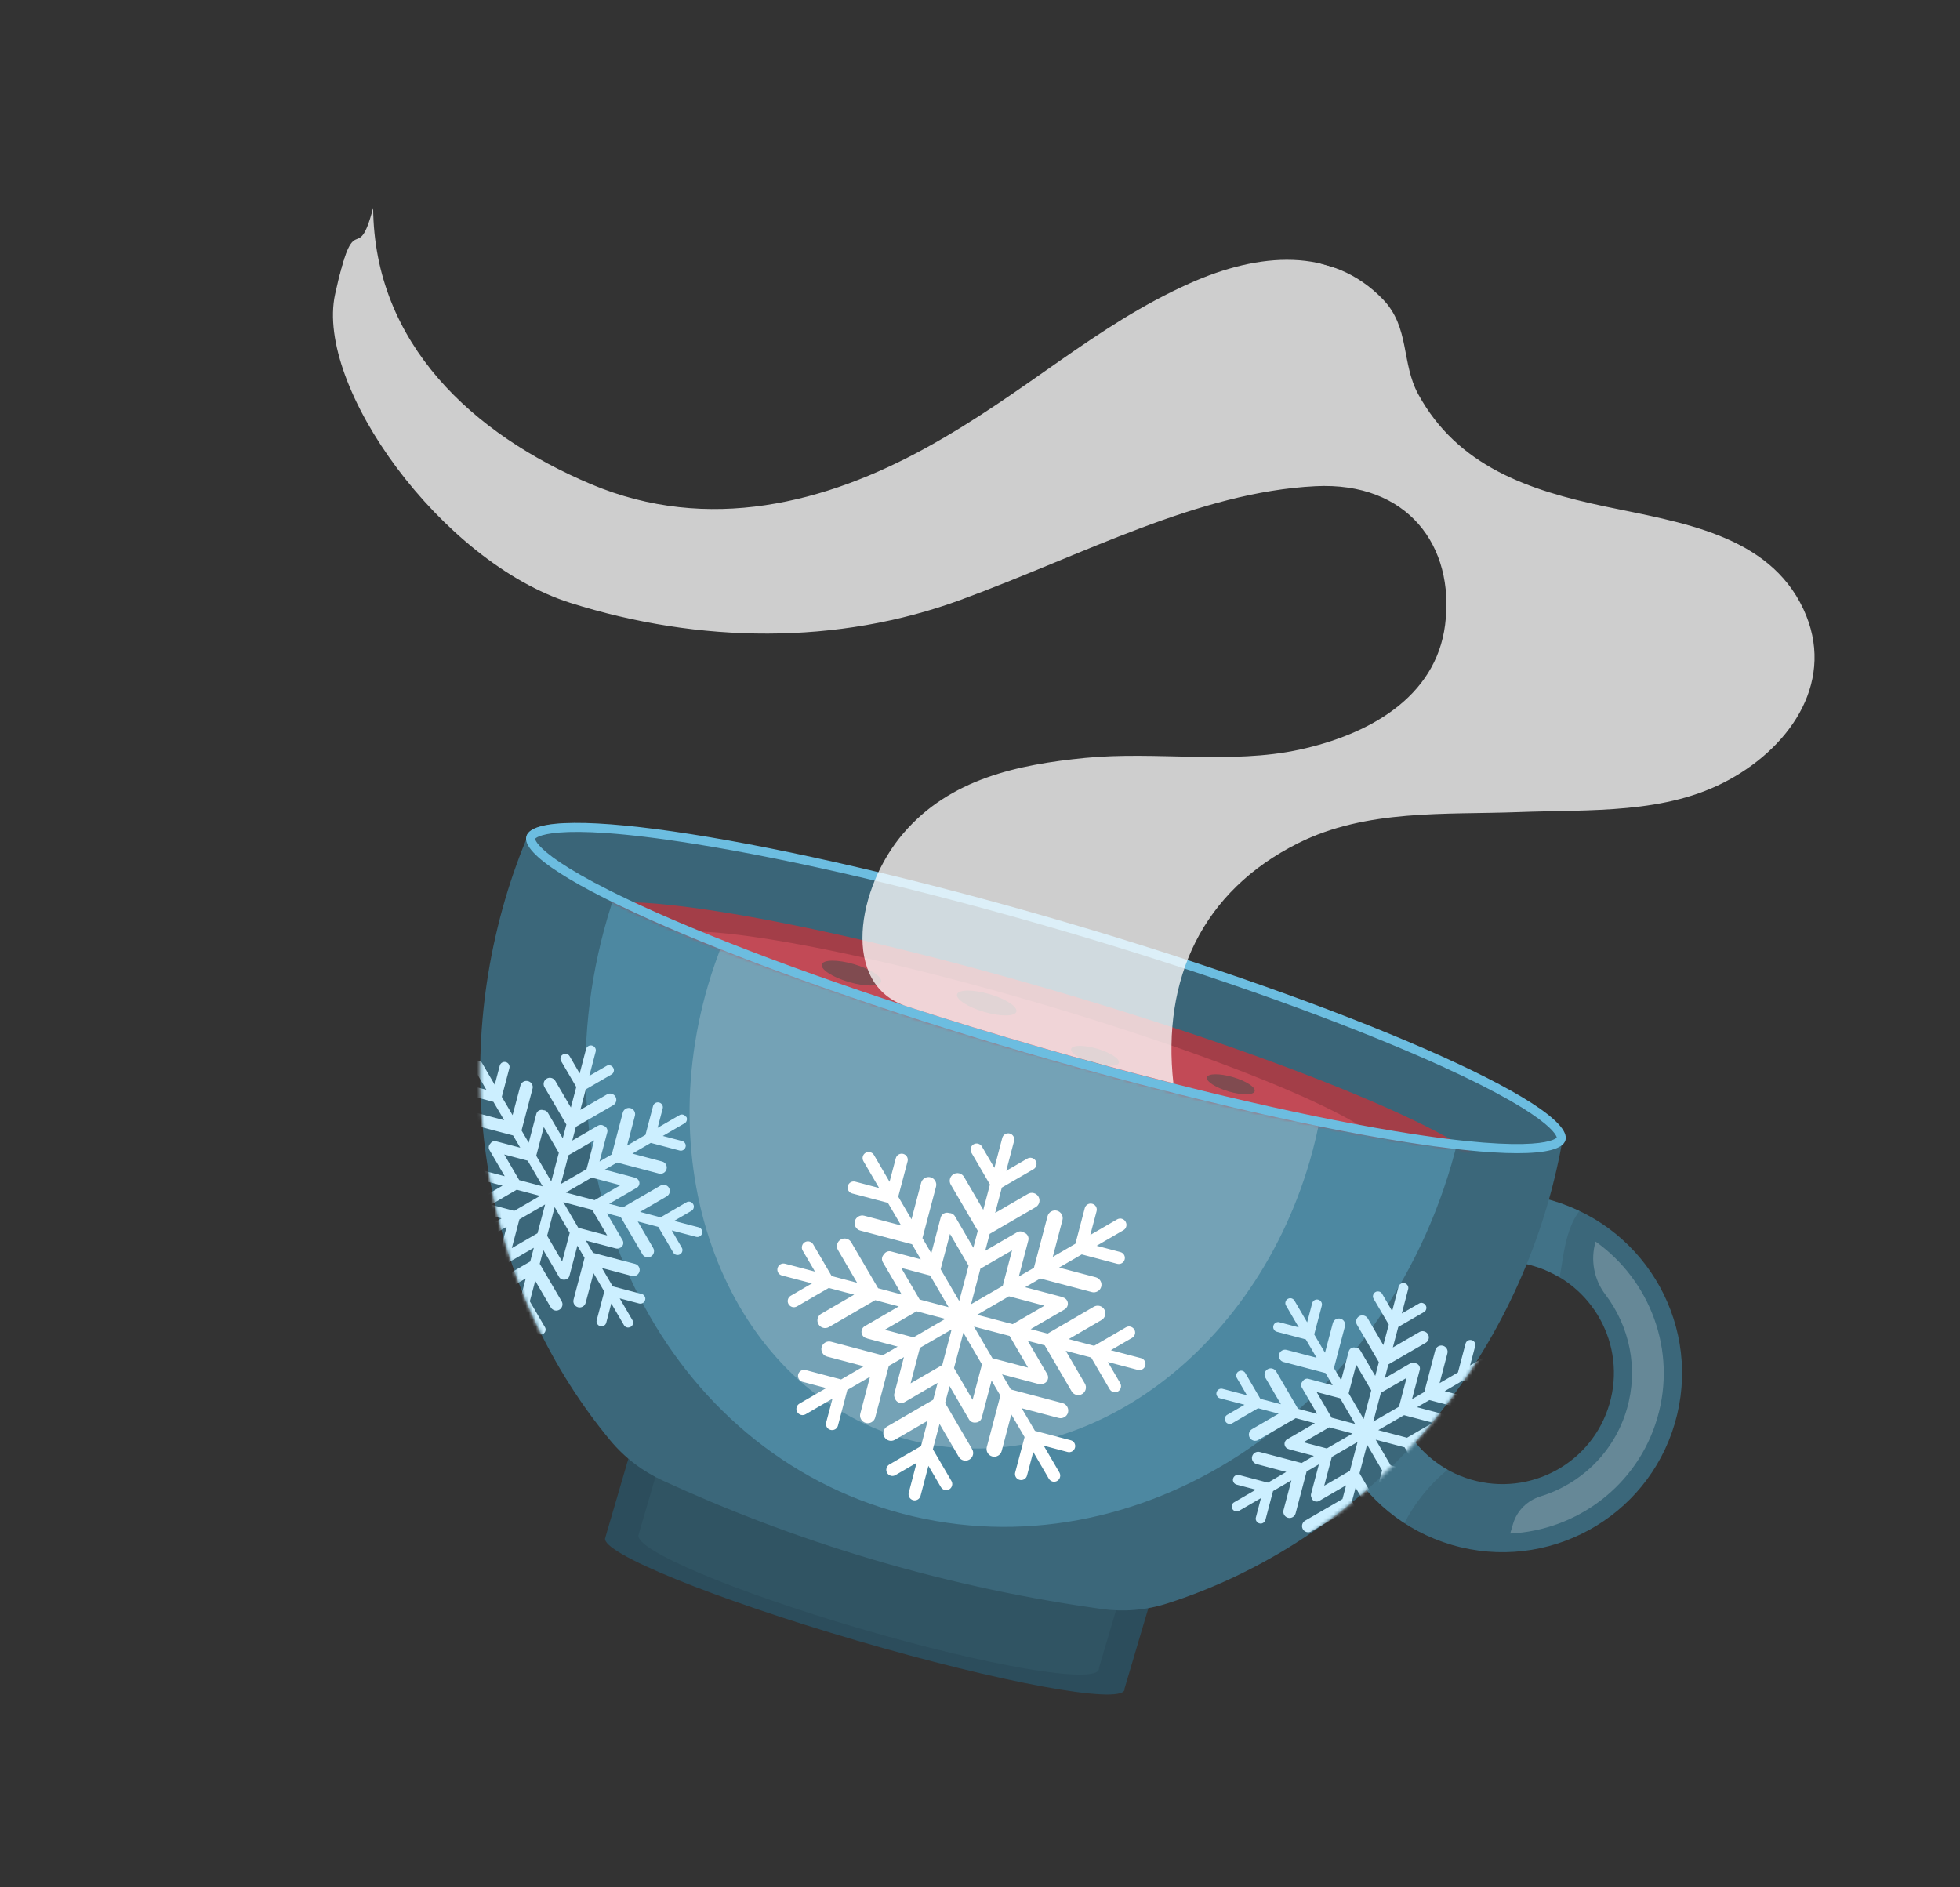
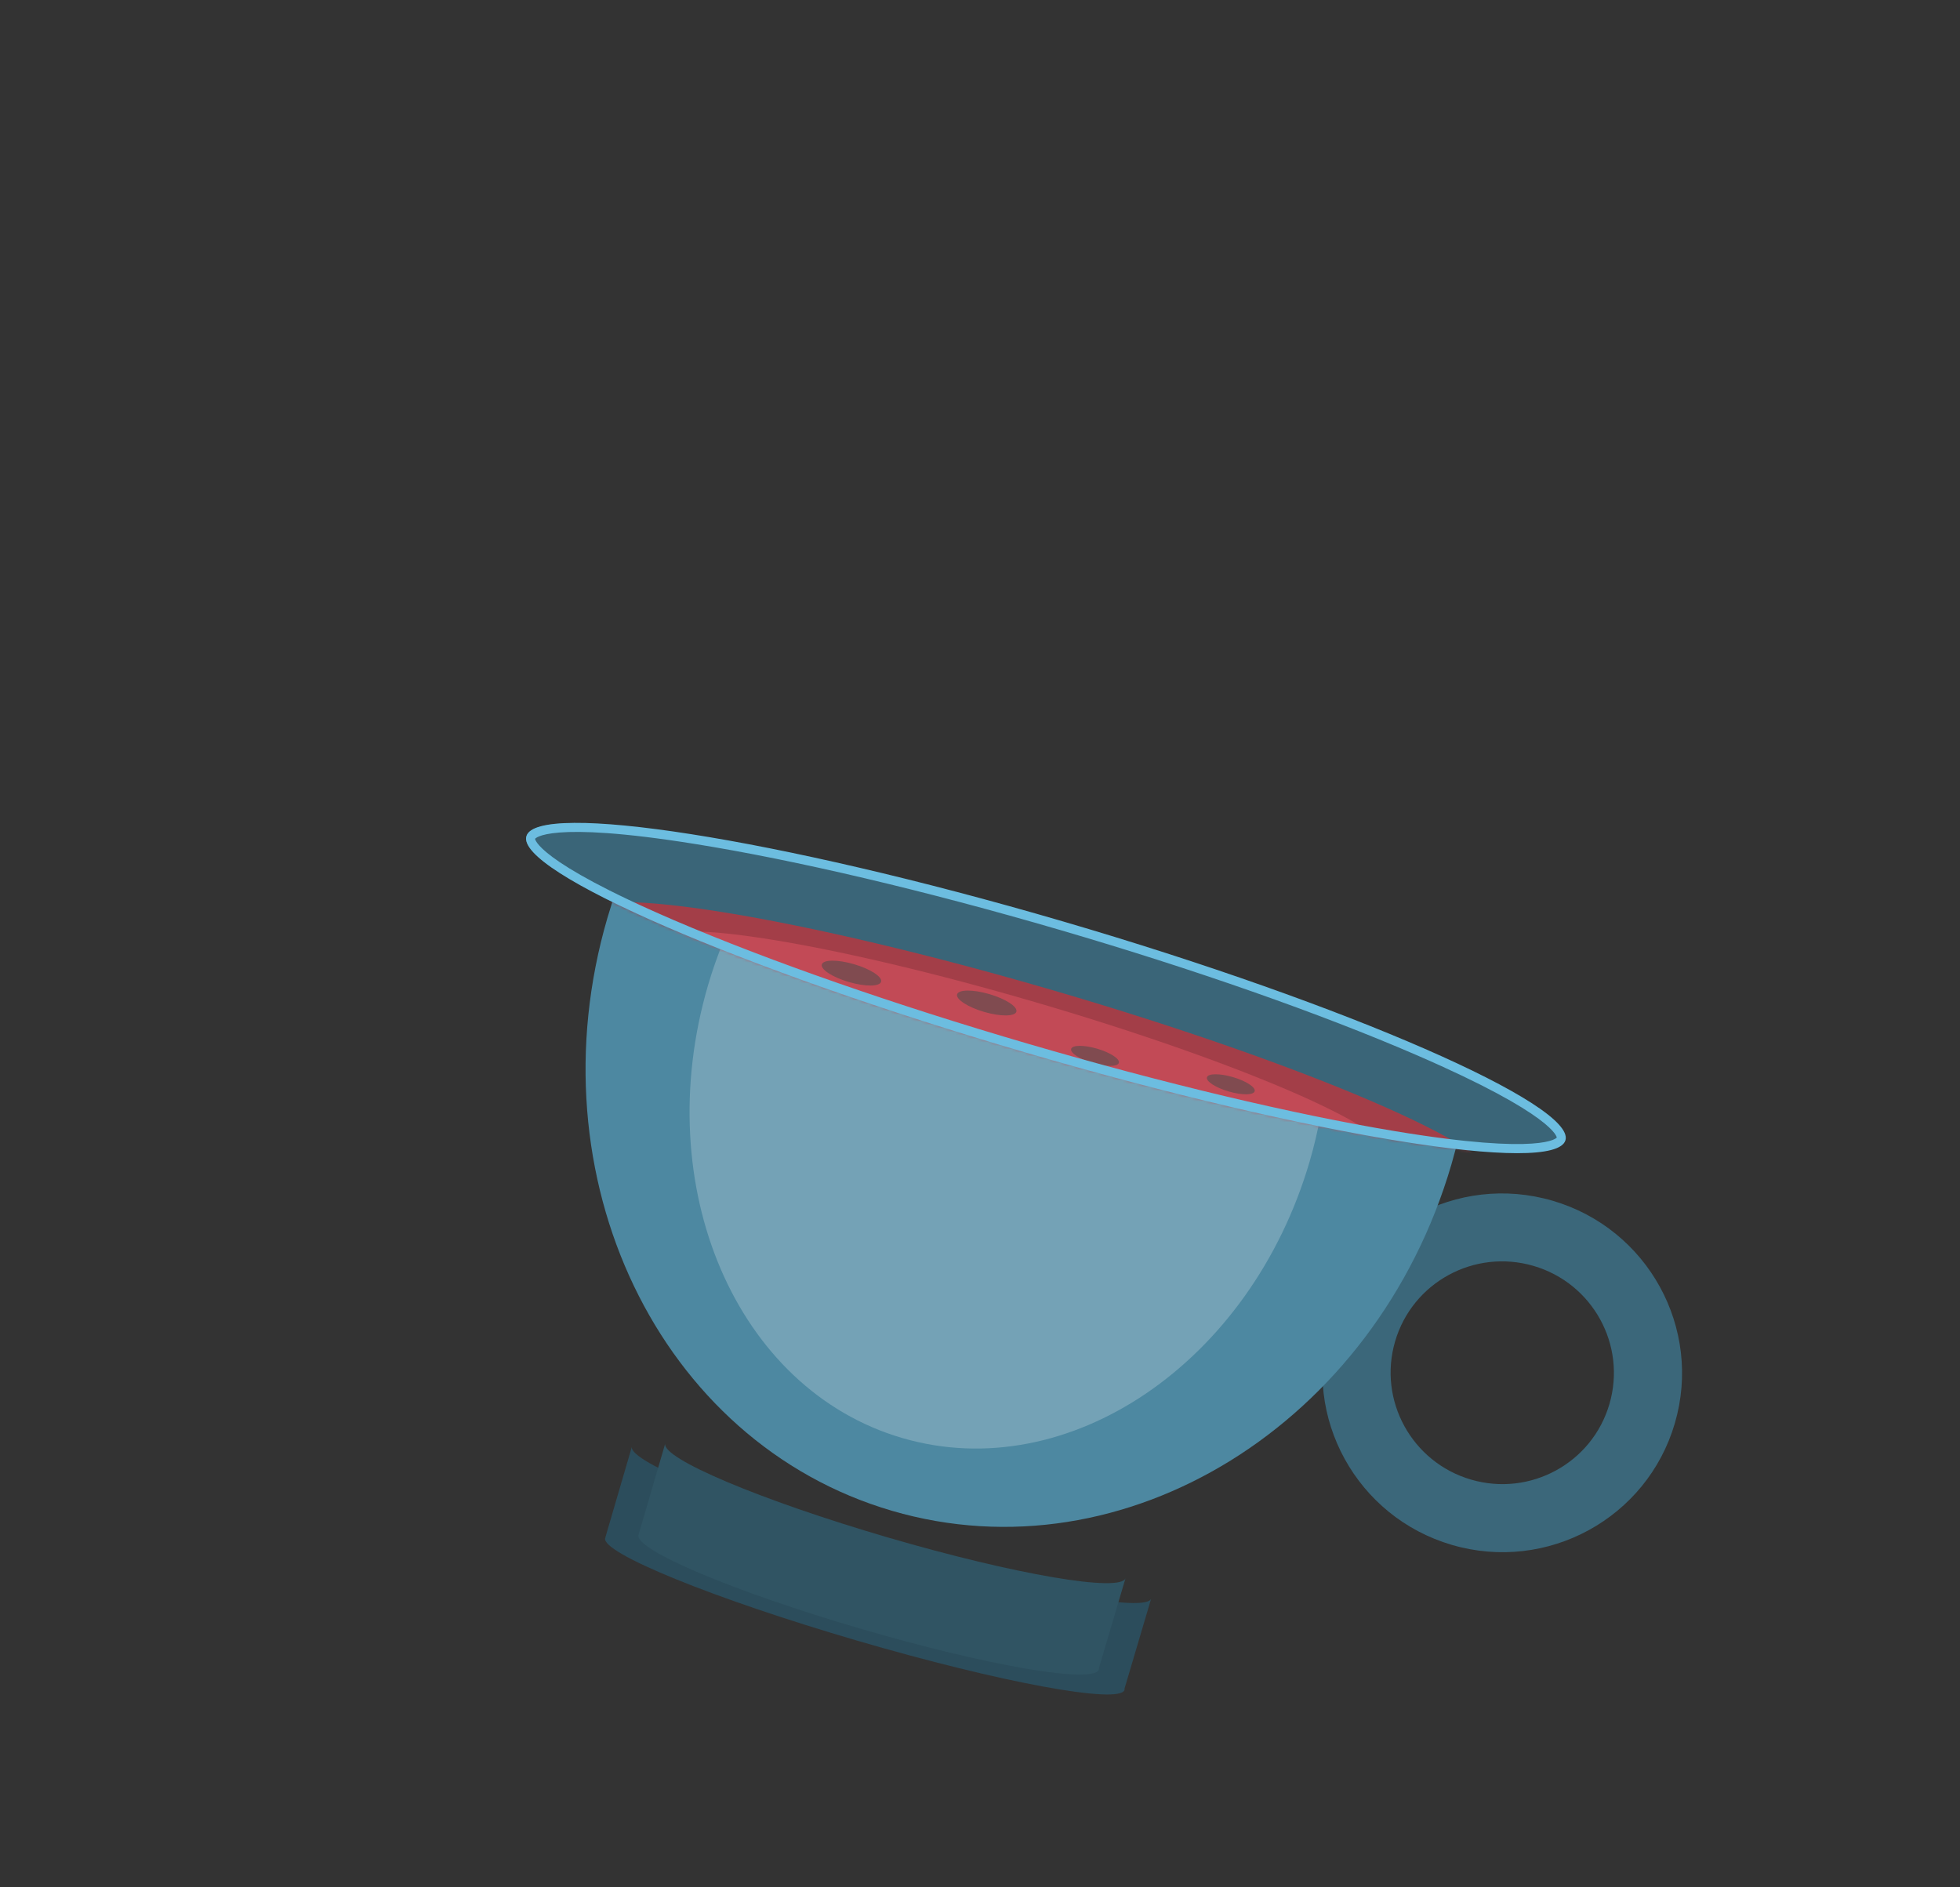
<svg xmlns="http://www.w3.org/2000/svg" width="565" height="544" viewBox="0 0 565 544" fill="none">
  <rect x="0" y="0" width="565" height="544" fill="#333333" stroke="none" />
  <g clip-path="url(#clip0_40_167)">
    <path d="M447.552 346.143C420.08 338.108 391.301 353.809 383.289 381.204C375.278 408.598 391.061 437.331 418.534 445.366C446.007 453.4 474.786 437.699 482.797 410.305C490.809 382.911 475.025 354.178 447.552 346.143ZM424.041 426.535C406.995 421.55 397.181 403.718 402.159 386.699C407.136 369.68 424.99 359.939 442.058 364.931C459.126 369.922 468.918 387.748 463.94 404.767C458.963 421.786 441.109 431.527 424.041 426.535Z" fill="#3B677A" />
    <g style="mix-blend-mode:overlay" opacity="0.22">
-       <path d="M459.959 357.92C458.426 363.161 459.463 368.85 462.773 373.19C469.709 382.313 472.41 394.436 468.959 406.235C465.313 418.702 455.677 427.803 444.091 431.368C440.271 432.546 437.268 435.508 436.145 439.347L435.344 442.087C454.595 441.137 472.045 428.281 477.742 408.803C483.438 389.325 475.665 369.093 459.959 357.92Z" fill="white" />
-     </g>
+       </g>
    <g style="mix-blend-mode:multiply" opacity="0.5">
-       <path d="M417.294 423.672C404.522 416.518 397.882 401.323 402.159 386.699C407.13 369.701 424.99 359.939 442.058 364.931C444.762 365.721 447.266 366.875 449.586 368.256C449.753 367.204 449.947 366.137 450.114 365.086C450.855 360.385 451.584 355.564 453.86 351.313C454.273 350.544 454.766 349.821 455.259 349.099C452.805 347.937 450.269 346.891 447.565 346.1C420.092 338.065 391.313 353.766 383.302 381.16C376.735 403.615 386.166 426.931 404.881 439.055C407.081 434.664 410.065 430.643 413.511 427.132C414.719 425.893 415.994 424.744 417.328 423.635L417.294 423.672Z" fill="#477D94" />
-     </g>
+       </g>
    <path d="M331.854 460.805C330.611 465.054 296.1 458.684 254.761 446.594C213.422 434.504 180.916 421.275 182.159 417.025L174.526 443.125L174.591 443.144C174.591 443.144 174.476 443.298 174.45 443.384C173.208 447.633 205.713 460.863 247.052 472.953C288.391 485.043 322.903 491.413 324.145 487.163C324.183 487.034 324.178 486.892 324.166 486.771L331.854 460.805Z" fill="#2C4D5C" />
    <path d="M324.463 454.92C323.221 459.17 292.517 453.913 255.872 443.196C219.227 432.479 190.529 420.363 191.771 416.114L184.138 442.214L184.203 442.233C184.203 442.233 184.088 442.386 184.063 442.473C182.82 446.722 211.518 458.838 248.163 469.555C284.808 480.272 315.512 485.528 316.755 481.279C316.792 481.15 316.809 481.014 316.775 480.887L324.463 454.92Z" fill="#305463" />
-     <path d="M317.423 463.82C323.738 464.707 330.259 464.249 336.563 462.205C386.887 446.062 429.435 404.159 446.114 347.127C448.063 340.462 449.555 333.757 450.705 327.092L152.549 239.894C149.927 246.129 147.57 252.581 145.621 259.246C128.942 316.278 142.184 374.497 175.901 415.219C180.117 420.315 185.342 424.208 191.14 426.864C208.754 434.966 228.979 442.894 251.717 449.614C275.428 456.619 297.573 461.035 317.401 463.813L317.423 463.82Z" fill="#3B677A" />
    <path d="M180.93 248.195C178.729 253.475 176.761 258.917 175.115 264.547C153.244 339.331 189.959 415.888 257.149 435.538C324.339 455.188 396.52 410.478 418.391 335.694C420.037 330.065 421.312 324.42 422.302 318.785L180.93 248.195Z" fill="#4D88A1" />
    <g style="mix-blend-mode:overlay" opacity="0.22">
      <path d="M208.531 271.369C206.862 275.47 205.362 279.715 204.088 284.072C187.112 342.117 212.177 400.54 260.071 414.546C307.965 428.553 360.559 392.843 377.535 334.798C378.816 330.419 379.833 326.057 380.637 321.703L208.531 271.369Z" fill="white" />
    </g>
    <path d="M295.69 303.111C378.149 327.227 447.405 338.539 450.376 328.377C453.348 318.216 388.911 290.428 306.452 266.313C223.993 242.197 154.737 230.885 151.765 241.047C148.794 251.208 213.231 278.996 295.69 303.111Z" fill="#3A6578" />
    <mask id="mask0_40_167" style="mask-type:luminance" maskUnits="userSpaceOnUse" x="151" y="237" width="300" height="96">
      <path d="M295.69 303.111C378.149 327.227 447.405 338.539 450.376 328.377C453.348 318.216 388.911 290.428 306.452 266.313C223.993 242.197 154.737 230.885 151.765 241.047C148.794 251.208 213.231 278.996 295.69 303.111Z" fill="white" />
    </mask>
    <g mask="url(#mask0_40_167)">
      <path d="M294.534 318.063C367.244 339.328 428.312 349.304 430.931 340.346C433.551 331.387 376.732 306.886 304.022 285.622C231.311 264.357 170.244 254.381 167.624 263.34C165.004 272.298 221.824 296.799 294.534 318.063Z" fill="#A33E48" />
      <path d="M399.928 332.66C397.834 339.821 349.044 331.851 290.94 314.858C232.835 297.865 187.439 278.29 189.533 271.129C191.628 263.967 240.418 271.938 298.522 288.931C356.626 305.924 402.023 325.499 399.928 332.66Z" fill="#C24A56" />
    </g>
    <path d="M253.989 283.025C253.573 284.448 249.41 284.472 244.694 283.093C239.978 281.713 236.483 279.45 236.9 278.027C237.316 276.603 241.479 276.58 246.195 277.959C250.911 279.338 254.405 281.601 253.989 283.025Z" fill="#804B50" />
    <path d="M322.532 306.396C322.198 307.539 318.855 307.568 315.048 306.455C311.24 305.341 308.44 303.515 308.774 302.372C309.109 301.229 312.452 301.2 316.259 302.313C320.066 303.427 322.867 305.252 322.532 306.396Z" fill="#804B50" />
    <path d="M361.677 314.589C361.343 315.732 358 315.761 354.192 314.648C350.385 313.534 347.584 311.708 347.919 310.565C348.253 309.422 351.596 309.393 355.403 310.506C359.211 311.62 362.011 313.446 361.677 314.589Z" fill="#804B50" />
    <path d="M283.69 291.711C288.409 293.091 292.571 293.061 292.985 291.643C293.4 290.225 289.91 287.957 285.191 286.577C280.472 285.197 276.31 285.227 275.896 286.645C275.481 288.063 278.971 290.331 283.69 291.711Z" fill="#804B50" />
    <mask id="mask1_40_167" style="mask-type:luminance" maskUnits="userSpaceOnUse" x="138" y="239" width="313" height="226">
-       <path d="M317.423 463.82C323.738 464.707 330.259 464.249 336.563 462.205C386.887 446.062 429.435 404.159 446.114 347.127C448.063 340.462 449.555 333.757 450.705 327.092L152.549 239.894C149.927 246.129 147.57 252.581 145.621 259.246C128.942 316.278 142.184 374.497 175.901 415.219C180.117 420.315 185.342 424.208 191.14 426.864C208.754 434.966 228.979 442.894 251.717 449.614C275.428 456.619 297.573 461.035 317.401 463.813L317.423 463.82Z" fill="white" />
-     </mask>
+       </mask>
    <g mask="url(#mask1_40_167)">
      <path d="M324.455 352.173C324.225 351.754 323.837 351.477 323.383 351.344C322.928 351.211 322.461 351.285 322.041 351.513L314.291 356.014L316.105 349.169C316.238 348.716 316.163 348.249 315.933 347.83C315.697 347.433 315.315 347.134 314.854 347.023C313.918 346.773 312.955 347.334 312.705 348.268L310.009 358.531L303.473 362.333L306.27 351.724C306.589 350.553 305.865 349.335 304.691 349.015C303.516 348.695 302.296 349.415 301.977 350.586L298.045 365.475L293.692 367.996L296.426 357.603C296.571 357.107 296.481 356.612 296.236 356.166C295.999 355.769 295.639 355.476 295.191 355.322C294.583 354.91 293.798 354.867 293.17 355.246L284.004 360.573L285.287 355.703L298.555 347.993C299.602 347.386 299.978 346.021 299.346 344.97C299.048 344.461 298.57 344.087 298.002 343.944C297.439 343.78 296.823 343.881 296.314 344.176L286.868 349.656L288.793 342.352L297.925 337.061C298.322 336.826 298.622 336.445 298.732 335.986C298.865 335.533 298.79 335.066 298.56 334.648C298.324 334.251 297.942 333.952 297.488 333.819C297.033 333.686 296.565 333.76 296.146 333.989L290.063 337.525L292.324 328.914C292.573 327.98 292.009 327.019 291.072 326.768C290.136 326.518 289.173 327.079 288.924 328.013L286.651 336.668L283.066 330.538C282.83 330.141 282.448 329.842 281.993 329.709C281.539 329.576 281.071 329.65 280.652 329.879C280.255 330.114 279.956 330.495 279.845 330.954C279.712 331.407 279.787 331.874 280.017 332.292L285.365 341.466L283.44 348.771L277.902 339.284C277.292 338.239 275.922 337.862 274.87 338.49C273.823 339.098 273.448 340.463 274.079 341.514L281.859 354.818L280.576 359.688L275.268 350.619C274.924 350.027 274.298 349.68 273.614 349.69C273.571 349.678 273.527 349.665 273.484 349.652C272.986 349.507 272.491 349.596 272.044 349.84C271.618 350.09 271.285 350.508 271.168 350.989L268.465 361.273L265.91 356.92L269.823 342.096C269.987 341.535 269.885 340.92 269.588 340.411C269.291 339.903 268.813 339.529 268.244 339.386C267.07 339.066 265.849 339.786 265.53 340.957L262.752 351.501L258.931 344.975L261.63 334.782C261.88 333.848 261.315 332.887 260.379 332.637C259.442 332.386 258.48 332.948 258.23 333.882L256.429 340.684L251.942 332.979C251.712 332.561 251.324 332.283 250.87 332.151C250.415 332.018 249.948 332.092 249.529 332.32C249.131 332.555 248.832 332.936 248.721 333.395C248.589 333.848 248.663 334.315 248.893 334.734L253.416 342.472L246.552 340.652C246.098 340.519 245.63 340.593 245.211 340.822C244.813 341.057 244.514 341.437 244.403 341.897C244.271 342.35 244.345 342.816 244.575 343.235C244.812 343.632 245.194 343.931 245.654 344.042L255.947 346.748L259.768 353.274L249.129 350.467C247.955 350.147 246.734 350.867 246.415 352.038C246.251 352.599 246.353 353.214 246.651 353.723C246.948 354.231 247.426 354.605 247.995 354.748L262.905 358.687L265.438 363.034L256.873 360.763C256.073 360.529 255.238 360.894 254.795 361.607C254.191 362.227 254.068 363.128 254.488 363.859L259.934 373.179L253.135 371.378L245.385 358.13C245.088 357.621 244.61 357.247 244.041 357.104C243.479 356.94 242.863 357.041 242.353 357.336C241.844 357.632 241.47 358.108 241.328 358.676C241.164 359.236 241.266 359.852 241.563 360.36L247.071 369.791L239.745 367.86L234.428 358.742C234.192 358.345 233.81 358.046 233.355 357.913C232.901 357.78 232.433 357.854 232.014 358.083C231.617 358.318 231.317 358.698 231.207 359.158C231.074 359.611 231.149 360.077 231.379 360.496L234.933 366.57L226.297 364.302C225.361 364.051 224.398 364.612 224.149 365.546C224.016 365.999 224.091 366.466 224.321 366.885C224.557 367.281 224.939 367.581 225.4 367.692L234.079 369.972L227.94 373.539C227.542 373.774 227.243 374.155 227.132 374.614C227 375.067 227.075 375.534 227.305 375.952C227.541 376.349 227.923 376.648 228.377 376.781C228.832 376.914 229.299 376.84 229.718 376.612L238.906 371.291L246.232 373.222L236.73 378.732C235.684 379.34 235.308 380.705 235.94 381.756C236.237 382.264 236.715 382.638 237.284 382.781C237.846 382.946 238.462 382.845 238.972 382.549L252.296 374.808L259.095 376.61L249.28 382.309C248.833 382.553 248.521 382.977 248.404 383.458C248.259 383.954 248.349 384.449 248.594 384.895C248.84 385.341 249.265 385.653 249.747 385.771C249.812 385.79 249.855 385.802 249.899 385.815C249.985 385.84 250.059 385.909 250.195 385.925L258.781 388.202L254.428 390.722L239.561 386.796C238.387 386.476 237.167 387.196 236.848 388.367C236.684 388.928 236.785 389.543 237.083 390.051C237.38 390.56 237.858 390.934 238.427 391.077L249 393.865L242.464 397.666L232.243 394.958C231.306 394.708 230.344 395.269 230.094 396.203C229.845 397.137 230.409 398.098 231.345 398.348L238.167 400.156L230.444 404.641C230.047 404.876 229.748 405.257 229.637 405.716C229.504 406.169 229.579 406.636 229.809 407.054C230.045 407.451 230.427 407.75 230.882 407.883C231.336 408.016 231.804 407.942 232.223 407.713L239.973 403.213L238.159 410.058C238.027 410.511 238.101 410.978 238.331 411.396C238.567 411.793 238.95 412.092 239.41 412.204C239.864 412.337 240.332 412.263 240.751 412.034C241.149 411.799 241.448 411.418 241.559 410.959L244.255 400.696L250.792 396.894L247.994 407.502C247.675 408.673 248.399 409.892 249.574 410.212C250.136 410.377 250.752 410.276 251.262 409.98C251.771 409.684 252.145 409.208 252.287 408.641L256.219 393.751L260.573 391.231L257.813 401.71C257.681 402.163 257.749 402.652 257.979 403.07C258.012 403.197 258.061 403.352 258.153 403.519C258.687 404.424 259.846 404.717 260.746 404.207L270.282 398.66L268.999 403.53L255.731 411.24C254.684 411.847 254.308 413.212 254.94 414.264C255.238 414.772 255.715 415.146 256.284 415.289C256.847 415.453 257.463 415.353 257.972 415.057L267.418 409.577L265.493 416.882L256.355 422.193C255.957 422.428 255.658 422.809 255.547 423.269C255.415 423.722 255.49 424.188 255.719 424.607C255.949 425.025 256.338 425.303 256.792 425.436C257.246 425.568 257.714 425.495 258.14 425.244L264.222 421.708L261.962 430.319C261.713 431.253 262.277 432.214 263.213 432.465C264.15 432.715 265.113 432.154 265.362 431.22L267.635 422.566L271.22 428.695C271.456 429.092 271.838 429.391 272.292 429.524C272.747 429.657 273.214 429.583 273.634 429.354C274.031 429.119 274.33 428.738 274.441 428.279C274.574 427.826 274.499 427.359 274.269 426.941L268.915 417.788L270.84 410.484L276.378 419.971C276.675 420.48 277.153 420.853 277.743 421.003C278.306 421.167 278.922 421.067 279.431 420.771C279.941 420.475 280.315 419.999 280.457 419.431C280.621 418.871 280.519 418.255 280.222 417.747L272.442 404.443L273.725 399.574L279.325 409.172C279.57 409.619 279.995 409.93 280.477 410.048C280.694 410.111 280.951 410.116 281.192 410.093C282.062 410.09 282.789 409.53 283.007 408.704L285.836 397.988L288.369 402.334L284.456 417.159C284.137 418.33 284.861 419.549 286.035 419.869C286.598 420.033 287.214 419.933 287.724 419.637C288.233 419.341 288.607 418.865 288.749 418.297L291.528 407.754L295.349 414.28L292.65 424.472C292.517 424.925 292.592 425.392 292.822 425.811C293.058 426.207 293.44 426.507 293.901 426.618C294.355 426.751 294.823 426.677 295.242 426.448C295.639 426.213 295.939 425.832 296.049 425.373L297.851 418.571L302.337 426.275C302.573 426.672 302.956 426.971 303.41 427.104C303.756 427.205 304.118 427.171 304.456 427.059C304.562 427.02 304.667 426.98 304.757 426.913C305.155 426.678 305.454 426.297 305.565 425.838C305.697 425.385 305.622 424.918 305.393 424.5L300.869 416.761L307.734 418.581C308.671 418.832 309.633 418.27 309.883 417.336C310.015 416.884 309.94 416.417 309.711 415.998C309.474 415.601 309.092 415.302 308.632 415.191L298.339 412.485L294.518 405.959L305.157 408.766C305.719 408.93 306.336 408.83 306.845 408.534C307.354 408.238 307.728 407.762 307.871 407.195C308.013 406.627 307.933 406.019 307.635 405.51C307.338 405.002 306.86 404.628 306.291 404.485L291.381 400.546L288.848 396.199L299.509 399.012C299.984 399.152 300.502 399.069 300.955 398.803C301.005 398.794 301.11 398.755 301.194 398.709C301.641 398.465 301.953 398.041 302.07 397.561C302.215 397.064 302.125 396.57 301.88 396.123L296.274 386.546L301.157 387.834L308.907 401.082C309.204 401.59 309.682 401.964 310.251 402.107C310.813 402.272 311.43 402.171 311.939 401.875C312.985 401.268 313.361 399.903 312.729 398.851L307.222 389.42L314.547 391.352L319.864 400.47C320.1 400.867 320.483 401.166 320.937 401.299C321.391 401.432 321.859 401.358 322.278 401.129C322.675 400.894 322.975 400.513 323.086 400.054C323.218 399.601 323.143 399.134 322.913 398.716L319.359 392.642L327.995 394.91C328.931 395.16 329.894 394.599 330.144 393.665C330.276 393.212 330.201 392.745 329.971 392.327C329.735 391.93 329.353 391.631 328.892 391.52L320.213 389.239L326.352 385.672C326.75 385.437 327.049 385.057 327.16 384.597C327.292 384.144 327.217 383.678 326.981 383.281C326.751 382.862 326.363 382.585 325.909 382.452C325.454 382.319 324.987 382.393 324.561 382.643L315.395 387.97L308.07 386.039L317.55 380.522C318.596 379.915 318.972 378.55 318.34 377.499C318.042 376.99 317.565 376.616 316.996 376.474C316.427 376.331 315.817 376.41 315.308 376.706L301.984 384.446L297.1 383.159L306.888 377.474C307.313 377.224 307.647 376.807 307.764 376.326C307.909 375.83 307.825 375.313 307.573 374.889C307.322 374.464 306.94 374.165 306.464 374.026C306.384 373.979 306.266 373.898 306.109 373.875L295.513 371.081L299.867 368.56L314.733 372.487C315.296 372.651 315.912 372.551 316.422 372.255C316.931 371.959 317.305 371.483 317.447 370.916C317.766 369.745 317.043 368.526 315.868 368.206L305.294 365.418L311.831 361.616L322.052 364.325C322.988 364.575 323.951 364.014 324.201 363.08C324.333 362.627 324.258 362.16 324.028 361.742C323.792 361.345 323.41 361.046 322.95 360.934L316.128 359.127L323.851 354.642C324.248 354.407 324.547 354.026 324.658 353.567C324.791 353.114 324.716 352.647 324.486 352.228L324.455 352.173ZM290.85 373.697L301.071 376.406L291.905 381.733L281.684 379.025L290.85 373.697ZM291.029 385.129L296.346 394.248L286.076 391.548L280.758 382.43L291.029 385.129ZM279.921 375.98L282.611 365.738L291.743 360.448L289.053 370.69L279.921 375.98ZM277.709 384.184L283.063 393.337L280.364 403.529L275.01 394.377L277.709 384.184ZM271.151 365.899L273.85 355.707L279.205 364.859L276.505 375.052L271.151 365.899ZM274.316 383.262L271.626 393.504L262.494 398.794L265.184 388.552L274.316 383.262ZM263.365 385.538L255.06 383.344L264.226 378.017L272.509 380.205L263.343 385.532L263.365 385.538ZM265.102 374.62L259.784 365.502L268.133 367.709L273.45 376.827L265.102 374.62Z" fill="white" />
      <path d="M197.783 322.01C197.599 321.676 197.291 321.445 196.923 321.337C196.555 321.23 196.165 321.28 195.845 321.49L189.566 325.133L191.03 319.567C191.137 319.2 191.087 318.811 190.875 318.491C190.691 318.157 190.383 317.926 190.009 317.84C189.251 317.619 188.457 318.089 188.257 318.85L186.064 327.153L180.77 330.241L183.023 321.651C183.279 320.696 182.7 319.707 181.742 319.45C180.784 319.193 179.793 319.77 179.537 320.725L176.36 332.791L172.824 334.848L175.055 326.415C175.169 326.027 175.103 325.61 174.904 325.247C174.72 324.912 174.411 324.682 174.05 324.553C173.56 324.222 172.91 324.196 172.4 324.492L164.964 328.803L166.004 324.845L176.775 318.606C177.626 318.106 177.926 316.999 177.423 316.15C177.193 315.731 176.783 315.447 176.329 315.315C175.875 315.182 175.385 315.249 174.96 315.5L167.293 319.954L168.858 314.043L176.267 309.747C176.602 309.564 176.833 309.257 176.918 308.884C177.025 308.517 176.975 308.128 176.763 307.808C176.579 307.473 176.271 307.243 175.903 307.135C175.535 307.028 175.145 307.077 174.825 307.288L169.879 310.15L171.709 303.169C171.93 302.414 171.458 301.62 170.694 301.421C169.937 301.199 169.142 301.669 168.943 302.43L167.1 309.454L164.208 304.488C164.024 304.153 163.716 303.922 163.342 303.836C162.974 303.729 162.584 303.779 162.264 303.989C161.929 304.172 161.698 304.479 161.612 304.852C161.505 305.219 161.556 305.609 161.768 305.928L166.122 313.36L164.558 319.271L160.065 311.588C159.562 310.739 158.453 310.438 157.602 310.938C156.751 311.439 156.451 312.545 156.954 313.395L163.262 324.184L162.222 328.141L157.935 320.8C157.653 320.319 157.15 320.032 156.608 320.037C156.586 320.031 156.543 320.018 156.5 320.005C156.111 319.891 155.692 319.957 155.329 320.155C154.966 320.353 154.723 320.703 154.609 321.091L152.409 329.416L150.342 325.885L153.506 313.861C153.639 313.408 153.57 312.92 153.319 312.495C153.089 312.077 152.679 311.793 152.225 311.66C151.266 311.403 150.276 311.98 150.02 312.936L147.757 321.476L144.654 316.19L146.834 307.93C147.055 307.175 146.583 306.381 145.819 306.181C145.056 305.981 144.267 306.43 144.068 307.191L142.617 312.714L138.971 306.473C138.787 306.138 138.479 305.908 138.111 305.8C137.744 305.692 137.347 305.764 137.033 305.953C136.698 306.136 136.467 306.443 136.382 306.816C136.274 307.183 136.325 307.572 136.537 307.892L140.198 314.161L134.616 312.692C134.248 312.585 133.858 312.634 133.538 312.845C133.203 313.028 132.972 313.335 132.887 313.708C132.779 314.075 132.83 314.464 133.042 314.784C133.226 315.119 133.534 315.349 133.908 315.435L142.234 317.636L145.338 322.923L136.724 320.661C135.766 320.404 134.775 320.981 134.519 321.936C134.387 322.389 134.455 322.877 134.707 323.302C134.937 323.721 135.347 324.005 135.801 324.137L147.902 327.325L149.968 330.856L143.017 329.011C142.368 328.821 141.695 329.116 141.339 329.691C140.844 330.178 140.744 330.922 141.088 331.514L145.497 339.079L139.98 337.629L133.709 326.874C133.479 326.456 133.069 326.172 132.615 326.039C132.161 325.906 131.671 325.974 131.246 326.224C130.82 326.474 130.543 326.861 130.41 327.314C130.278 327.767 130.346 328.255 130.598 328.68L135.075 336.335L129.147 334.765L124.829 327.368C124.645 327.033 124.337 326.802 123.969 326.695C123.602 326.587 123.205 326.659 122.891 326.848C122.556 327.031 122.325 327.338 122.24 327.711C122.133 328.078 122.183 328.467 122.395 328.787L125.271 333.725L118.271 331.889C117.513 331.667 116.718 332.137 116.519 332.899C116.412 333.265 116.463 333.655 116.674 333.974C116.858 334.309 117.167 334.54 117.541 334.626L124.585 336.475L119.604 339.374C119.269 339.556 119.038 339.864 118.952 340.237C118.845 340.603 118.896 340.993 119.107 341.312C119.291 341.647 119.6 341.878 119.974 341.964C120.341 342.071 120.738 342 121.052 341.811L128.495 337.478L134.423 339.048L126.728 343.518C125.877 344.018 125.577 345.124 126.08 345.974C126.31 346.392 126.72 346.676 127.175 346.809C127.629 346.942 128.118 346.874 128.544 346.624L139.349 340.348L144.867 341.798L136.893 346.42C136.529 346.618 136.286 346.968 136.173 347.357C136.059 347.745 136.125 348.162 136.324 348.525C136.523 348.888 136.875 349.131 137.264 349.245C137.307 349.257 137.351 349.27 137.394 349.283C137.459 349.302 137.539 349.349 137.626 349.374L144.577 351.22L141.04 353.276L128.983 350.101C128.025 349.844 127.034 350.421 126.778 351.376C126.646 351.829 126.714 352.318 126.966 352.742C127.196 353.161 127.606 353.445 128.06 353.578L136.624 355.848L131.33 358.936L123.047 356.748C122.29 356.526 121.495 356.996 121.296 357.757C121.075 358.512 121.547 359.306 122.311 359.506L127.849 360.962L121.599 364.59C121.264 364.773 121.033 365.08 120.947 365.453C120.84 365.819 120.89 366.209 121.102 366.528C121.286 366.863 121.594 367.094 121.968 367.18C122.336 367.287 122.733 367.216 123.046 367.027L129.325 363.384L127.861 368.95C127.754 369.317 127.805 369.706 128.017 370.026C128.2 370.36 128.509 370.591 128.883 370.677C129.25 370.785 129.641 370.735 129.961 370.524C130.296 370.341 130.527 370.034 130.612 369.661L132.806 361.358L138.1 358.27L135.846 366.86C135.59 367.815 136.17 368.804 137.128 369.061C137.582 369.194 138.072 369.126 138.497 368.876C138.916 368.647 139.2 368.239 139.333 367.786L142.509 355.719L146.046 353.663L143.796 362.16C143.689 362.527 143.739 362.916 143.917 363.273C143.935 363.371 143.99 363.505 144.045 363.638C144.465 364.369 145.423 364.626 146.162 364.187L153.884 359.702L152.844 363.659L142.073 369.898C141.222 370.399 140.922 371.505 141.425 372.355C141.655 372.773 142.065 373.057 142.519 373.19C142.973 373.323 143.463 373.255 143.888 373.005L151.555 368.55L149.99 374.462L142.582 378.758C142.246 378.94 142.016 379.248 141.93 379.621C141.823 379.987 141.873 380.377 142.085 380.696C142.269 381.031 142.577 381.262 142.945 381.369C143.313 381.477 143.703 381.427 144.023 381.216L148.969 378.354L147.139 385.335C146.918 386.09 147.39 386.884 148.154 387.084C148.911 387.305 149.706 386.835 149.905 386.074L151.748 379.05L154.64 384.017C154.824 384.352 155.132 384.582 155.506 384.668C155.874 384.776 156.27 384.704 156.584 384.515C156.919 384.332 157.15 384.025 157.236 383.652C157.343 383.285 157.292 382.896 157.08 382.576L152.726 375.145L154.29 369.233L158.783 376.916C159.034 377.341 159.423 377.618 159.877 377.751C160.331 377.884 160.821 377.816 161.246 377.566C161.665 377.338 161.949 376.929 162.082 376.476C162.214 376.023 162.146 375.535 161.894 375.11L155.586 364.32L156.626 360.363L161.165 368.13C161.364 368.492 161.715 368.736 162.105 368.849C162.278 368.9 162.485 368.914 162.677 368.9C163.383 368.895 163.986 368.439 164.153 367.786L166.439 359.088L168.506 362.62L165.342 374.643C165.086 375.598 165.665 376.587 166.624 376.844C167.078 376.977 167.567 376.909 167.993 376.659C168.412 376.431 168.696 376.022 168.828 375.569L171.091 367.029L174.194 372.315L172.014 380.575C171.906 380.941 171.957 381.331 172.169 381.65C172.353 381.985 172.661 382.216 173.035 382.302C173.403 382.409 173.793 382.36 174.113 382.149C174.448 381.966 174.679 381.659 174.765 381.286L176.215 375.763L179.862 382.004C180.045 382.338 180.354 382.569 180.728 382.655C181.009 382.737 181.3 382.705 181.561 382.618C181.638 382.593 181.722 382.548 181.806 382.502C182.141 382.319 182.372 382.012 182.457 381.639C182.565 381.272 182.514 380.883 182.302 380.563L178.641 374.294L184.223 375.763C184.98 375.984 185.775 375.514 185.974 374.753C186.081 374.386 186.031 373.997 185.819 373.677C185.635 373.343 185.327 373.112 184.953 373.026L176.626 370.825L173.523 365.539L182.13 367.822C182.585 367.955 183.074 367.887 183.5 367.637C183.919 367.408 184.203 367 184.335 366.547C184.468 366.094 184.399 365.605 184.148 365.181C183.918 364.762 183.508 364.478 183.053 364.345L170.953 361.158L168.886 357.626L177.522 359.894C177.911 360.008 178.329 359.943 178.699 359.724C178.748 359.715 178.826 359.691 178.91 359.645C179.273 359.447 179.516 359.096 179.63 358.708C179.743 358.32 179.678 357.902 179.478 357.54L174.94 349.773L178.908 350.817L185.179 361.572C185.409 361.991 185.819 362.274 186.274 362.407C186.728 362.54 187.217 362.472 187.643 362.222C188.494 361.722 188.794 360.615 188.291 359.766L183.835 352.117L189.763 353.687L194.081 361.085C194.265 361.419 194.573 361.65 194.947 361.736C195.315 361.844 195.705 361.794 196.025 361.583C196.36 361.4 196.591 361.093 196.677 360.72C196.784 360.353 196.733 359.964 196.522 359.644L193.645 354.705L200.646 356.542C201.403 356.763 202.198 356.293 202.397 355.532C202.504 355.165 202.454 354.776 202.242 354.457C202.058 354.122 201.75 353.891 201.376 353.805L194.332 351.956L199.313 349.057C199.648 348.874 199.879 348.567 199.964 348.194C200.071 347.827 200.021 347.438 199.809 347.119C199.625 346.784 199.317 346.553 198.949 346.446C198.582 346.338 198.185 346.409 197.871 346.599L190.428 350.931L184.5 349.361L192.195 344.892C193.045 344.391 193.346 343.285 192.843 342.435C192.613 342.017 192.209 341.711 191.748 341.6C191.294 341.467 190.805 341.535 190.379 341.785L179.573 348.061L175.605 347.018L183.551 342.411C183.914 342.212 184.151 341.884 184.271 341.474C184.384 341.085 184.319 340.668 184.119 340.306C183.914 339.964 183.612 339.712 183.223 339.598C183.158 339.579 183.062 339.505 182.932 339.467L174.346 337.19L177.883 335.133L189.94 338.308C190.394 338.441 190.884 338.374 191.309 338.123C191.728 337.895 192.012 337.486 192.145 337.033C192.401 336.078 191.821 335.089 190.863 334.832L182.298 332.561L187.593 329.473L195.876 331.662C196.633 331.883 197.428 331.413 197.627 330.652C197.734 330.285 197.684 329.896 197.472 329.576C197.288 329.241 196.98 329.011 196.606 328.925L191.067 327.469L197.318 323.841C197.653 323.658 197.884 323.351 197.969 322.978C198.077 322.611 198.026 322.222 197.814 321.902L197.783 322.01ZM170.554 339.476L178.838 341.664L171.401 345.975L163.118 343.787L170.554 339.476ZM170.708 348.746L175.026 356.144L166.699 353.943L162.381 346.545L170.708 348.746ZM161.676 341.328L163.87 333.025L171.279 328.73L169.085 337.033L161.676 341.328ZM159.897 347.973L164.23 355.399L162.05 363.658L157.717 356.233L159.897 347.973ZM154.577 333.164L156.758 324.904L161.091 332.33L158.91 340.59L154.577 333.164ZM157.137 347.213L154.944 355.516L147.535 359.812L149.729 351.509L157.137 347.213ZM148.259 349.065L141.525 347.283L148.961 342.972L155.675 344.748L148.238 349.059L148.259 349.065ZM149.676 340.207L145.358 332.81L152.115 334.598L156.432 341.996L149.654 340.201L149.676 340.207Z" fill="#CCEFFF" />
      <path d="M431.994 390.507C431.811 390.172 431.502 389.942 431.135 389.834C430.767 389.727 430.377 389.776 430.057 389.987L423.778 393.63L425.242 388.064C425.349 387.697 425.298 387.308 425.086 386.988C424.903 386.653 424.594 386.423 424.22 386.337C423.463 386.115 422.668 386.585 422.469 387.347L420.276 395.65L414.981 398.738L417.235 390.148C417.491 389.192 416.911 388.203 415.953 387.947C414.995 387.69 414.005 388.266 413.749 389.222L410.572 401.288L407.035 403.345L409.267 394.912C409.38 394.524 409.314 394.107 409.115 393.744C408.931 393.409 408.623 393.179 408.262 393.049C407.771 392.719 407.121 392.693 406.612 392.988L399.176 397.3L400.215 393.342L410.987 387.103C411.838 386.602 412.138 385.496 411.635 384.646C411.405 384.228 410.995 383.944 410.541 383.811C410.086 383.678 409.597 383.746 409.172 383.996L401.505 388.451L403.07 382.54L410.478 378.244C410.814 378.061 411.044 377.754 411.13 377.381C411.237 377.014 411.187 376.624 410.975 376.305C410.791 375.97 410.483 375.74 410.115 375.632C409.747 375.524 409.357 375.574 409.037 375.785L404.091 378.647L405.921 371.666C406.142 370.911 405.669 370.117 404.906 369.917C404.149 369.696 403.354 370.166 403.155 370.927L401.312 377.951L398.42 372.984C398.236 372.65 397.928 372.419 397.554 372.333C397.18 372.247 396.796 372.275 396.476 372.486C396.141 372.669 395.91 372.976 395.824 373.349C395.717 373.716 395.767 374.105 395.979 374.425L400.334 381.857L398.769 387.768L394.277 380.085C393.774 379.236 392.664 378.935 391.814 379.435C390.963 379.935 390.663 381.042 391.166 381.891L397.474 392.681L396.434 396.638L392.125 389.29C391.843 388.81 391.34 388.522 390.798 388.527C390.777 388.521 390.733 388.508 390.69 388.496C390.301 388.382 389.882 388.447 389.519 388.645C389.156 388.843 388.913 389.194 388.799 389.582L386.599 397.906L384.532 394.375L387.696 382.352C387.829 381.899 387.76 381.411 387.509 380.986C387.279 380.567 386.869 380.284 386.415 380.151C385.457 379.894 384.466 380.471 384.21 381.426L381.947 389.966L378.844 384.68L381.025 376.42C381.245 375.665 380.773 374.871 380.01 374.672C379.252 374.45 378.457 374.92 378.258 375.681L376.807 381.204L373.161 374.963C372.977 374.629 372.669 374.398 372.301 374.29C371.934 374.183 371.537 374.254 371.223 374.443C370.888 374.626 370.657 374.934 370.572 375.307C370.464 375.673 370.515 376.063 370.727 376.382L374.388 382.651L368.806 381.183C368.439 381.075 368.048 381.125 367.728 381.336C367.393 381.519 367.162 381.826 367.077 382.199C366.969 382.565 367.02 382.955 367.232 383.274C367.416 383.609 367.724 383.84 368.098 383.926L376.425 386.127L379.528 391.413L370.914 389.151C369.956 388.895 368.965 389.471 368.709 390.427C368.577 390.88 368.645 391.368 368.897 391.793C369.127 392.211 369.537 392.495 369.991 392.628L382.092 395.816L384.159 399.347L377.207 397.501C376.558 397.311 375.885 397.606 375.529 398.181C375.034 398.669 374.934 399.412 375.278 400.004L379.687 407.569L374.17 406.12L367.878 395.358C367.648 394.94 367.238 394.656 366.783 394.523C366.329 394.39 365.84 394.458 365.414 394.708C364.989 394.958 364.711 395.345 364.579 395.798C364.446 396.251 364.515 396.74 364.766 397.164L369.244 404.819L363.315 403.249L358.998 395.852C358.814 395.517 358.506 395.287 358.138 395.179C357.77 395.071 357.374 395.143 357.06 395.332C356.725 395.515 356.494 395.822 356.408 396.195C356.301 396.562 356.352 396.951 356.563 397.271L359.44 402.21L352.439 400.373C351.682 400.152 350.887 400.621 350.688 401.383C350.581 401.749 350.631 402.139 350.843 402.458C351.027 402.793 351.335 403.024 351.709 403.11L358.753 404.959L353.772 407.858C353.437 408.041 353.206 408.348 353.121 408.721C353.014 409.087 353.064 409.477 353.276 409.796C353.46 410.131 353.768 410.362 354.142 410.448C354.51 410.555 354.906 410.484 355.22 410.295L362.663 405.962L368.591 407.532L360.897 412.002C360.046 412.502 359.746 413.609 360.249 414.458C360.479 414.877 360.889 415.16 361.343 415.293C361.797 415.426 362.287 415.359 362.712 415.108L373.518 408.832L379.035 410.282L371.061 414.904C370.698 415.102 370.455 415.453 370.341 415.841C370.227 416.229 370.293 416.646 370.492 417.009C370.692 417.372 371.043 417.615 371.433 417.729C371.476 417.742 371.519 417.754 371.562 417.767C371.627 417.786 371.708 417.833 371.794 417.858L378.745 419.704L375.208 421.76L363.151 418.585C362.193 418.328 361.203 418.905 360.947 419.86C360.814 420.313 360.883 420.802 361.134 421.226C361.364 421.645 361.774 421.929 362.228 422.062L370.793 424.332L365.499 427.42L357.215 425.232C356.458 425.01 355.663 425.48 355.464 426.242C355.243 426.997 355.716 427.79 356.479 427.99L362.018 429.446L355.767 433.074C355.432 433.257 355.201 433.564 355.116 433.937C355.008 434.304 355.059 434.693 355.271 435.012C355.455 435.347 355.763 435.578 356.137 435.664C356.505 435.771 356.901 435.7 357.215 435.511L363.493 431.868L362.03 437.434C361.923 437.801 361.973 438.19 362.185 438.51C362.369 438.845 362.677 439.075 363.051 439.161C363.419 439.269 363.809 439.219 364.129 439.008C364.464 438.825 364.695 438.518 364.781 438.145L366.974 429.842L372.269 426.754L369.993 435.338C369.737 436.293 370.317 437.282 371.275 437.539C371.729 437.672 372.219 437.604 372.644 437.354C373.063 437.125 373.347 436.716 373.479 436.264L376.656 424.197L380.193 422.141L377.943 430.638C377.835 431.005 377.886 431.394 378.063 431.75C378.081 431.849 378.136 431.982 378.191 432.116C378.611 432.847 379.57 433.104 380.309 432.665L388.031 428.179L386.991 432.137L376.22 438.376C375.369 438.877 375.069 439.983 375.572 440.833C375.802 441.251 376.212 441.535 376.666 441.668C377.12 441.801 377.61 441.733 378.035 441.483L385.702 437.028L384.137 442.94L376.728 447.235C376.393 447.418 376.162 447.725 376.077 448.098C375.969 448.465 376.02 448.855 376.232 449.174C376.416 449.509 376.724 449.739 377.092 449.847C377.459 449.955 377.85 449.905 378.17 449.694L383.116 446.832L381.286 453.813C381.065 454.568 381.537 455.362 382.301 455.562C383.058 455.783 383.853 455.313 384.052 454.552L385.895 447.528L388.787 452.495C388.97 452.829 389.279 453.06 389.653 453.146C390.021 453.254 390.417 453.182 390.731 452.993C391.066 452.81 391.297 452.503 391.382 452.13C391.49 451.763 391.439 451.374 391.227 451.054L386.873 443.622L388.437 437.711L392.93 445.394C393.181 445.819 393.57 446.096 394.024 446.229C394.478 446.362 394.968 446.294 395.393 446.044C395.812 445.815 396.096 445.407 396.229 444.954C396.361 444.501 396.292 444.012 396.041 443.588L389.733 432.798L390.773 428.841L395.311 436.607C395.511 436.97 395.862 437.213 396.252 437.327C396.425 437.378 396.632 437.392 396.824 437.377C397.53 437.373 398.133 436.917 398.3 436.264L400.586 427.566L402.653 431.098L399.489 443.121C399.233 444.076 399.812 445.065 400.77 445.322C401.225 445.455 401.714 445.387 402.139 445.137C402.559 444.908 402.842 444.5 402.975 444.047L405.238 435.506L408.341 440.793L406.16 449.053C406.053 449.419 406.104 449.809 406.316 450.128C406.499 450.463 406.808 450.694 407.182 450.78C407.549 450.887 407.94 450.837 408.26 450.627C408.595 450.444 408.826 450.136 408.911 449.763L410.362 444.24L414.008 450.481C414.192 450.816 414.501 451.047 414.875 451.133C415.156 451.215 415.447 451.183 415.707 451.095C415.785 451.071 415.869 451.025 415.953 450.98C416.288 450.797 416.519 450.49 416.604 450.117C416.711 449.75 416.661 449.361 416.449 449.041L412.788 442.772L418.37 444.241C419.127 444.462 419.922 443.992 420.121 443.231C420.228 442.864 420.178 442.475 419.966 442.155C419.782 441.82 419.474 441.59 419.1 441.504L410.773 439.303L407.67 434.017L416.277 436.3C416.732 436.433 417.221 436.365 417.646 436.115C418.066 435.886 418.349 435.477 418.482 435.025C418.614 434.572 418.546 434.083 418.294 433.658C418.064 433.24 417.654 432.956 417.2 432.823L405.1 429.636L403.033 426.104L411.668 428.372C412.058 428.486 412.476 428.421 412.846 428.201C412.895 428.192 412.973 428.168 413.056 428.123C413.42 427.924 413.663 427.574 413.777 427.186C413.89 426.798 413.824 426.38 413.625 426.018L409.087 418.251L413.055 419.295L419.326 430.05C419.556 430.468 419.966 430.752 420.42 430.885C420.875 431.018 421.364 430.95 421.79 430.7C422.64 430.2 422.941 429.093 422.438 428.244L417.982 420.595L423.91 422.165L428.228 429.562C428.412 429.897 428.72 430.128 429.094 430.214C429.462 430.321 429.852 430.272 430.172 430.061C430.507 429.878 430.738 429.571 430.824 429.198C430.931 428.831 430.88 428.442 430.668 428.122L427.792 423.183L434.793 425.02C435.55 425.241 436.345 424.771 436.544 424.01C436.651 423.643 436.601 423.254 436.389 422.934C436.205 422.6 435.897 422.369 435.523 422.283L428.479 420.434L433.459 417.535C433.795 417.352 434.025 417.045 434.111 416.672C434.218 416.305 434.168 415.916 433.956 415.596C433.772 415.262 433.464 415.031 433.096 414.923C432.728 414.816 432.332 414.887 432.018 415.076L424.575 419.409L418.647 417.839L426.341 413.369C427.192 412.869 427.492 411.763 426.989 410.913C426.76 410.495 426.356 410.189 425.895 410.078C425.441 409.945 424.951 410.013 424.526 410.263L413.72 416.539L409.752 415.495L417.698 410.888C418.061 410.69 418.298 410.361 418.418 409.952C418.531 409.563 418.465 409.146 418.266 408.783C418.061 408.442 417.759 408.19 417.369 408.076C417.304 408.057 417.209 407.982 417.079 407.944L408.493 405.668L412.03 403.611L424.087 406.786C424.541 406.919 425.031 406.851 425.456 406.601C425.875 406.372 426.159 405.964 426.292 405.511C426.547 404.555 425.968 403.566 425.01 403.31L416.445 401.039L421.739 397.951L430.023 400.139C430.78 400.361 431.575 399.891 431.774 399.13C431.881 398.763 431.831 398.374 431.619 398.054C431.435 397.719 431.127 397.489 430.753 397.403L425.214 395.947L431.465 392.319C431.8 392.136 432.031 391.829 432.116 391.456C432.223 391.089 432.173 390.7 431.961 390.38L431.994 390.507ZM404.744 407.966L413.028 410.155L405.591 414.466L397.308 412.278L404.744 407.966ZM404.898 417.237L409.216 424.634L400.889 422.433L396.571 415.036L404.898 417.237ZM395.866 409.819L398.06 401.516L405.469 397.22L403.275 405.523L395.866 409.819ZM394.087 416.464L398.421 423.889L396.24 432.149L391.907 424.724L394.087 416.464ZM388.767 401.655L390.948 393.395L395.281 400.82L393.1 409.08L388.767 401.655ZM391.328 415.703L389.134 424.006L381.725 428.302L383.919 419.999L391.328 415.703ZM382.471 417.562L375.736 415.78L383.173 411.469L389.908 413.251L382.471 417.562ZM383.866 408.698L379.548 401.3L386.305 403.089L390.622 410.486L383.844 408.691L383.866 408.698Z" fill="#CCEFFF" />
    </g>
    <path d="M305.535 268.082C344.235 279.4 380.696 292.193 408.209 304.104C448.396 321.499 448.748 327.924 448.769 327.931C448.769 327.931 445.091 333.2 402.109 326.086C372.904 321.244 335.386 312.309 296.513 300.94C257.64 289.571 221.333 276.893 194.215 265.239C154.438 248.127 154.262 241.824 154.24 241.817C154.24 241.817 157.752 236.475 200.237 243.281C229.422 247.952 266.814 256.757 305.535 268.082ZM306.267 265.579C223.805 241.463 154.709 230.902 151.737 241.062C148.766 251.221 213.313 279.347 295.775 303.464C378.236 327.58 448.295 338.867 451.266 328.708C454.237 318.548 388.707 289.69 306.245 265.573L306.267 265.579Z" fill="#6CBDE0" />
    <g style="mix-blend-mode:overlay" opacity="0.76">
-       <path d="M338.252 312.304C334.894 282.194 346.615 256.891 374.154 243.099C393.913 233.189 416.66 234.901 437.672 234.116C458.683 233.33 480.237 234.786 498.479 224.761C516.716 214.757 529.29 195.769 519.858 175.59C509.789 154.053 484.43 150.594 462.578 145.983C440.726 141.372 420.226 134.463 408.853 113.693C403.879 104.605 406.464 94.403 398.646 86.286C383.925 71.022 362.787 72.802 342.982 81.667C315.457 93.965 296.054 113.017 267.122 129.001C238.19 144.985 204.245 153.86 170.337 139.565C136.436 125.248 107.87 99.192 107.564 59.929C102.902 77.719 102.401 58.232 96.598 84.82C90.795 111.408 127.243 162.061 164.433 173.804C201.624 185.547 241.541 185.958 277.016 172.894C312.512 159.837 345.383 141.867 379.18 140.161C405.754 138.824 419.473 157.354 416.575 180.109C413.904 201.127 394.417 211.795 374.63 216.1C354.843 220.405 333.182 216.505 312.879 218.482C293.294 220.411 273.892 224.524 260.435 240.187C246.984 255.828 242.157 283.896 261.425 290.117C287.451 298.524 311.929 305.636 338.252 312.304Z" fill="white" />
-     </g>
+       </g>
  </g>
  <defs>
    <clipPath id="clip0_40_167">
      <rect width="462.442" height="431.001" fill="white" transform="translate(120.981) rotate(16.302)" />
    </clipPath>
  </defs>
</svg>